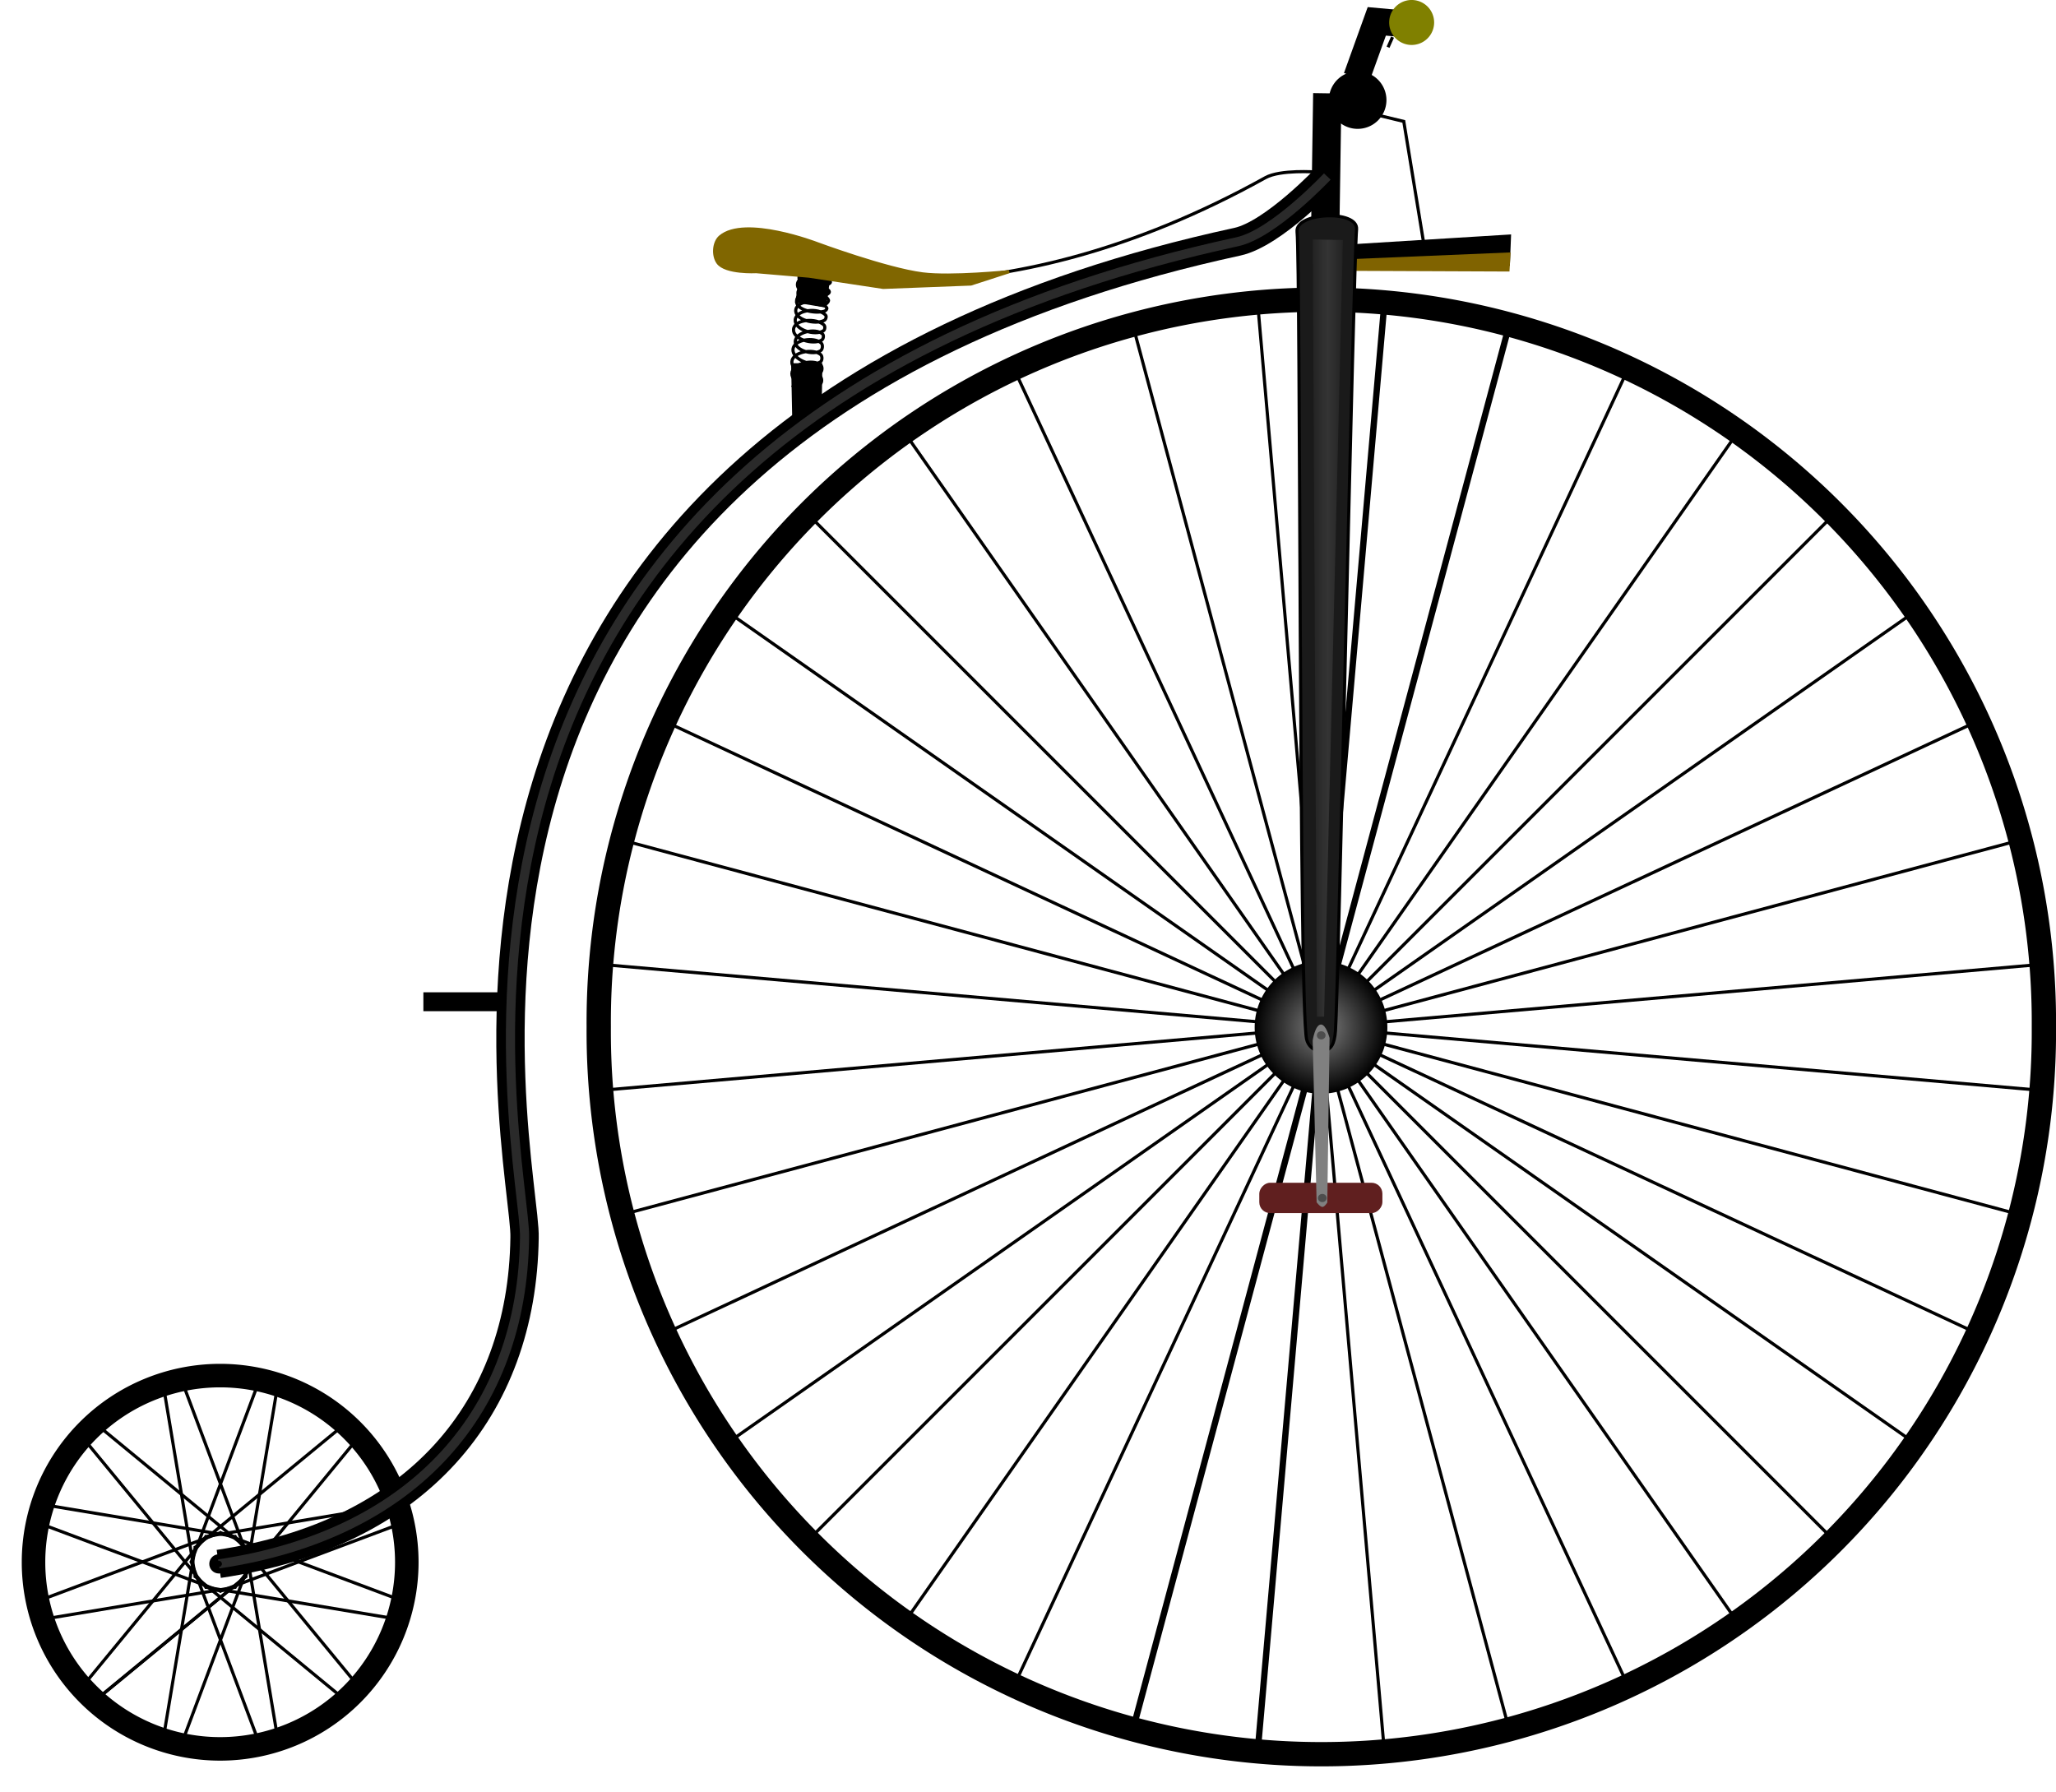
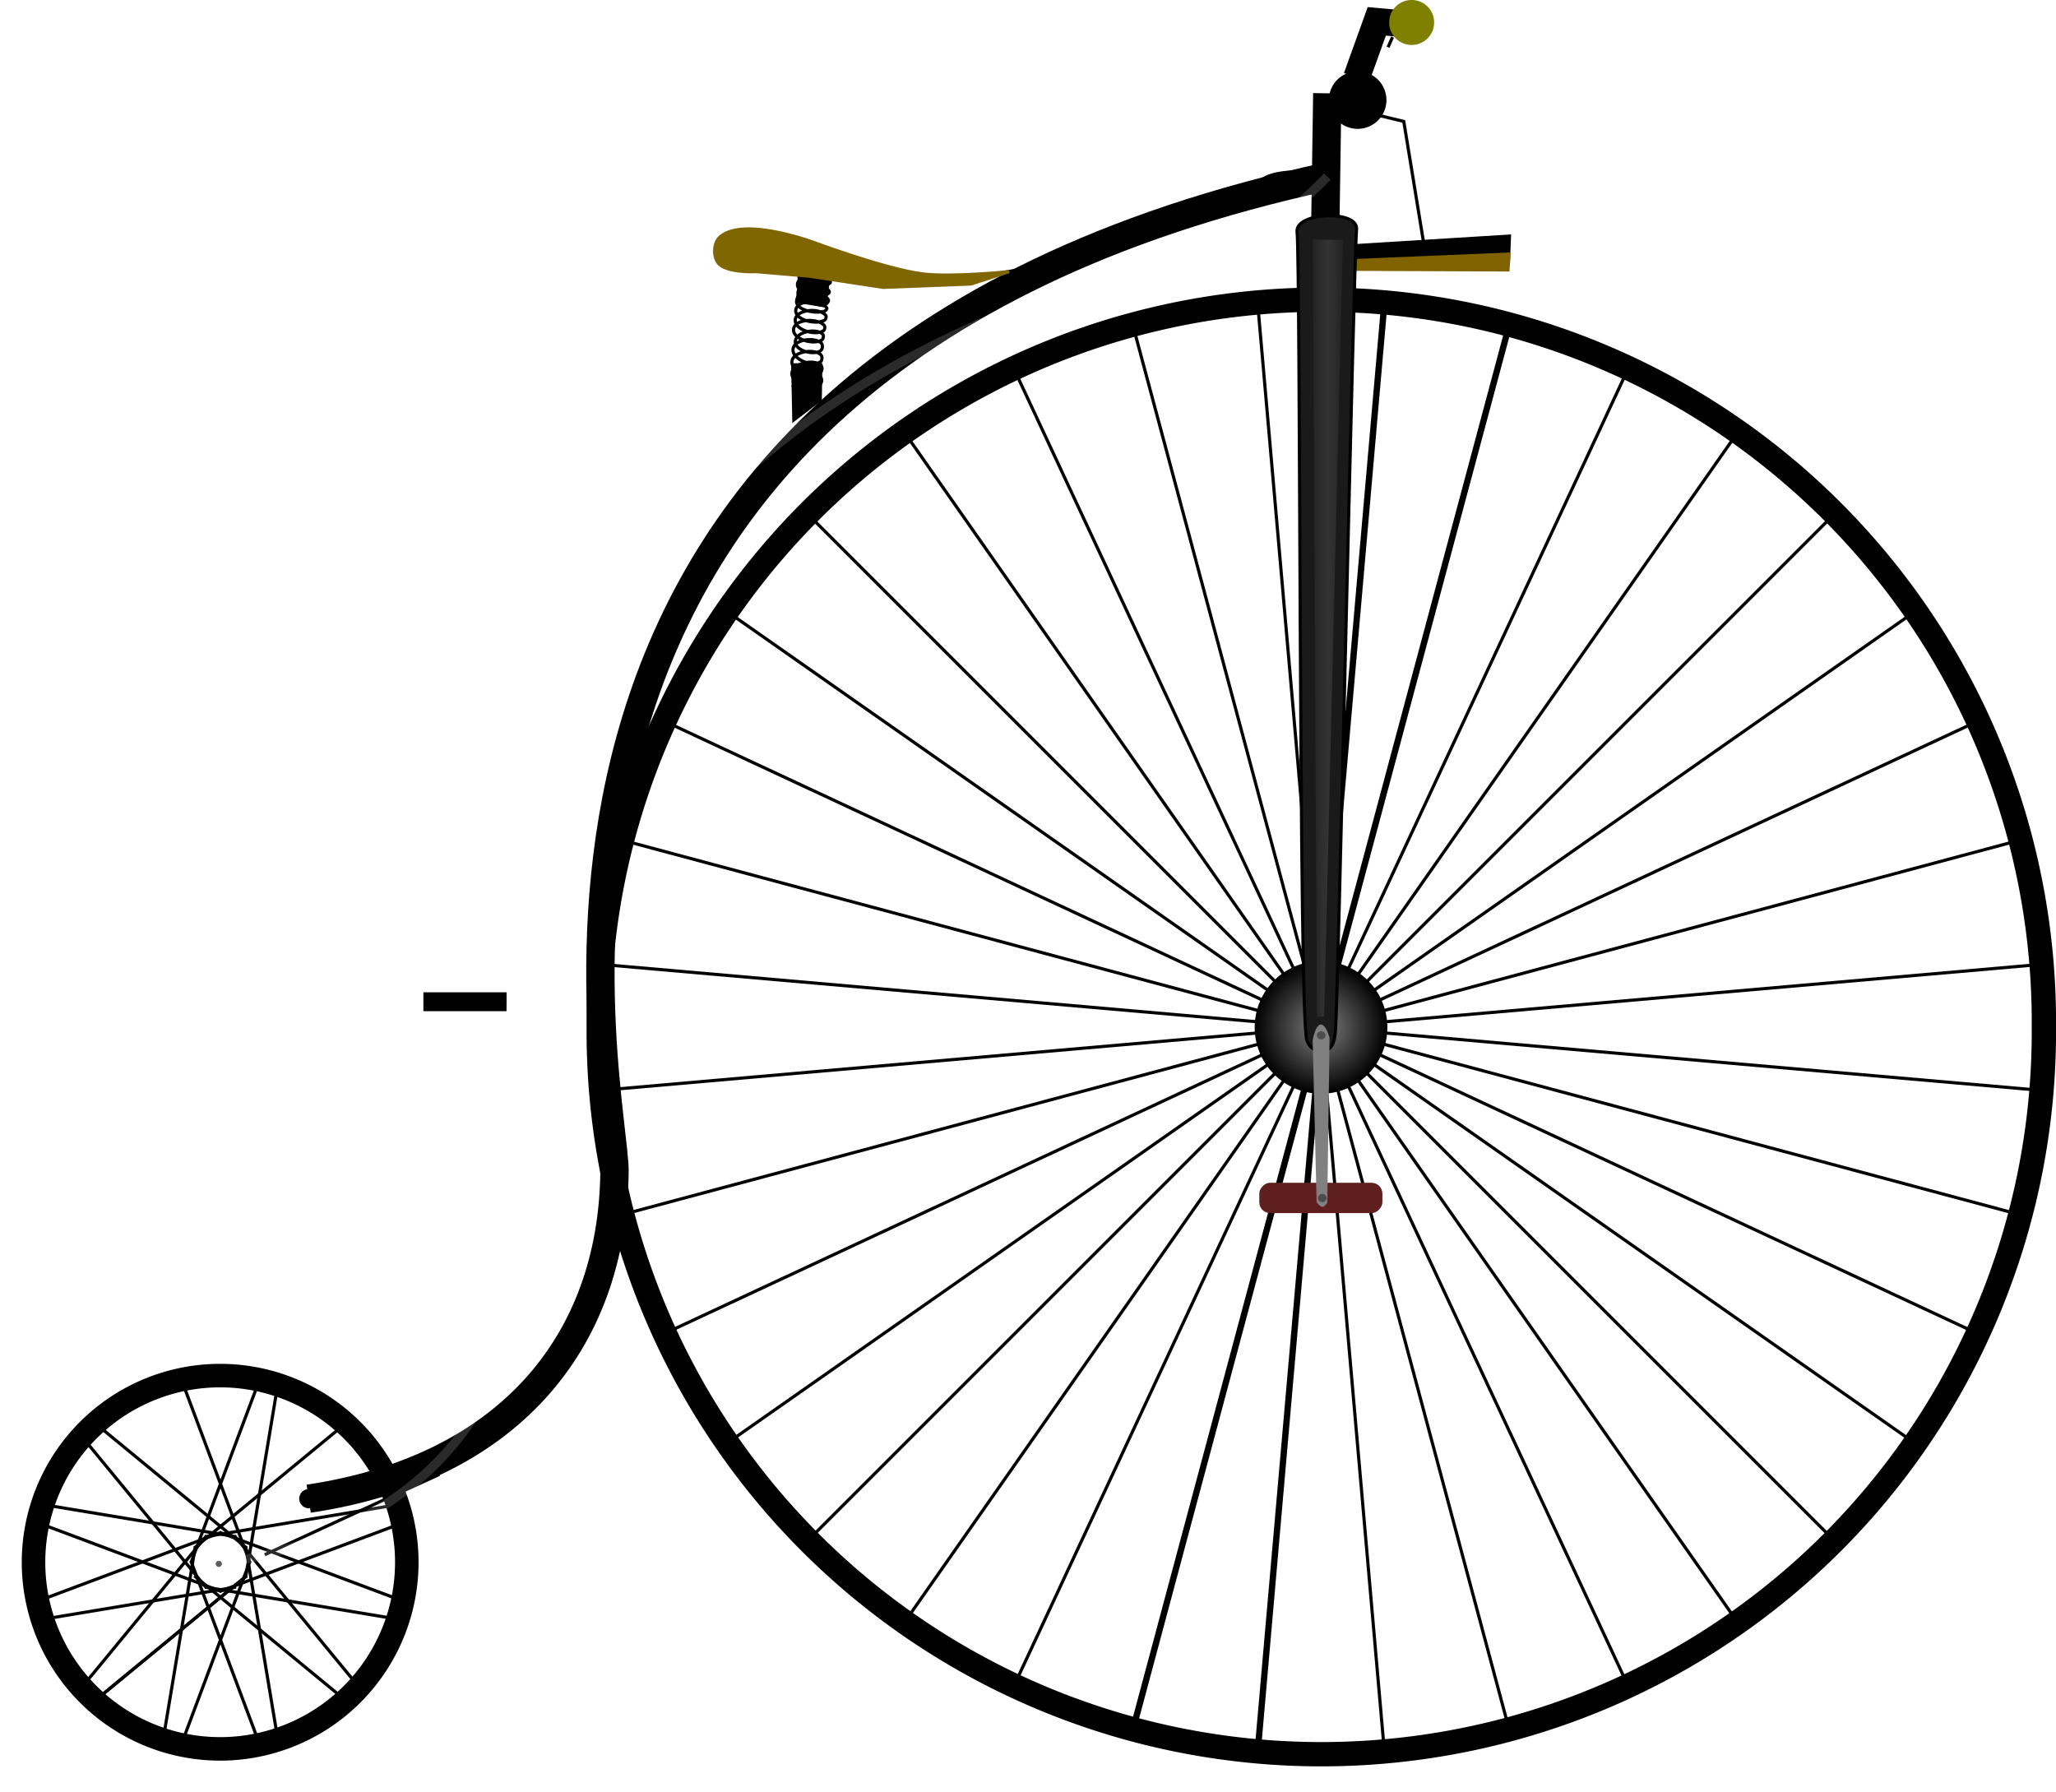
<svg xmlns="http://www.w3.org/2000/svg" xmlns:ns1="http://sodipodi.sourceforge.net/DTD/sodipodi-0.dtd" xmlns:ns2="http://www.inkscape.org/namespaces/inkscape" id="svg2" ns1:docname="GrandBi.svg" viewBox="0 0 653.1 569.14" version="1.1" ns2:version="0.48.4 r9939">
  <title id="title3335">Grand Bi</title>
  <defs id="defs4">
    <marker id="DotS" refY="0" refX="0" style="overflow:visible" orient="auto" ns2:stockid="DotS">
      <path id="path5371" ns2:connector-curvature="0" style="stroke:#000000;stroke-width:1pt;fill-rule:evenodd" transform="matrix(.2 0 0 .2 1.48 .2)" d="m-2.5-1c0 2.76-2.24 5-5 5s-5-2.24-5-5 2.24-5 5-5 5 2.24 5 5z" />
    </marker>
    <filter id="filter3807" ns2:collect="always" color-interpolation-filters="sRGB">
      <feGaussianBlur id="feGaussianBlur3809" stdDeviation="0.098" ns2:collect="always" />
    </filter>
    <filter id="filter3950" height="1.056" width="2.443" color-interpolation-filters="sRGB" y="-.028" x="-.722" ns2:collect="always">
      <feGaussianBlur id="feGaussianBlur3952" stdDeviation="2.885" ns2:collect="always" />
    </filter>
    <filter id="filter4085" ns2:collect="always" color-interpolation-filters="sRGB">
      <feGaussianBlur id="feGaussianBlur4087" stdDeviation="1.982" ns2:collect="always" />
    </filter>
    <radialGradient id="radialGradient3331" gradientUnits="userSpaceOnUse" cy="451.65" cx="300.71" r="21.071" ns2:collect="always">
      <stop id="stop6016" style="stop-color:#808080" offset="0" />
      <stop id="stop6018" style="stop-color:#000000" offset="1" />
    </radialGradient>
    <linearGradient id="linearGradient3333" y2="332.24" gradientUnits="userSpaceOnUse" x2="305.14" y1="332.24" x1="294.54" ns2:collect="always">
      <stop id="stop3882" style="stop-color:#ffffff;stop-opacity:.031" offset="0" />
      <stop id="stop3888" style="stop-color:#ffffff;stop-opacity:.114" offset=".5" />
      <stop id="stop3884" style="stop-color:#ffffff;stop-opacity:.031" offset="1" />
    </linearGradient>
  </defs>
  <ns1:namedview id="base" fit-margin-left="0" ns2:zoom="0.76618188" borderopacity="1.0" ns2:current-layer="g3235" ns2:cx="357.22332" ns2:cy="38.85679" ns2:snap-grids="false" ns2:window-maximized="1" showgrid="false" fit-margin-right="0" ns2:document-units="px" bordercolor="#666666" ns2:window-x="-4" ns2:window-y="-4" fit-margin-bottom="0" ns2:window-width="1280" ns2:pageopacity="0.0" ns2:pageshadow="2" pagecolor="#ffffff" ns2:snap-object-midpoints="true" ns2:window-height="1005" fit-margin-top="0">
    <ns2:grid id="grid3106" type="xygrid" />
  </ns1:namedview>
  <g id="layer1" ns2:label="Calque 1" ns2:groupmode="layer" transform="translate(-68.543 -132.72)">
    <g id="g3235">
      <path id="path3009" ns1:rx="237.85715" ns1:ry="237.85715" style="stroke:#000000;stroke-width:8;fill:none" ns1:type="arc" d="m537.86 453.08a237.86 237.86 0 1 1 -475.71 0 237.86 237.86 0 1 1 475.71 0z" transform="matrix(-.965 0 0 .965 777.77 21.711)" ns1:cy="453.07648" ns1:cx="300" />
      <path id="path3108-1" style="stroke:#000000;stroke-width:1px;fill:none" d="m146.87 633.31-46.962 38.66" ns2:transform-center-x="15.193875" ns2:transform-center-y="23.768152" ns2:connector-curvature="0" />
      <path id="path3108-7" style="stroke:#000000;stroke-width:1px;fill:none" d="m138.88 638.27-56.962-21.34" ns2:transform-center-x="28.180759" ns2:transform-center-y="-1.274208" ns2:connector-curvature="0" />
      <path id="path3108-4" style="stroke:#000000;stroke-width:1px;fill:none" d="m134.15 637.16-38.66-46.962" ns2:transform-center-x="23.768149" ns2:transform-center-y="-15.193878" ns2:connector-curvature="0" />
-       <path id="path3108-0" style="stroke:#000000;stroke-width:1px;fill:none" d="m130.6 633.83-10-60" ns2:transform-center-x="12.986884" ns2:transform-center-y="-25.042358" ns2:connector-curvature="0" />
      <path id="path3108-9" style="stroke:#000000;stroke-width:1px;fill:none" d="m129.19 629.17 21.34-56.962" ns2:transform-center-x="-1.274206" ns2:transform-center-y="-28.180763" ns2:connector-curvature="0" />
      <path id="path3108-48" style="stroke:#000000;stroke-width:1px;fill:none" d="m130.3 624.43 46.962-38.66" ns2:transform-center-x="-15.193876" ns2:transform-center-y="-23.768153" ns2:connector-curvature="0" />
      <path id="path3108-8" style="stroke:#000000;stroke-width:1px;fill:none" d="m133.63 620.88 60-10" ns2:transform-center-x="-25.042356" ns2:transform-center-y="-12.986888" ns2:connector-curvature="0" />
      <path id="path3108-2" style="stroke:#000000;stroke-width:1px;fill:none" d="m143.54 636.86-60 10" ns2:transform-center-x="25.042355" ns2:transform-center-y="12.986882" ns2:connector-curvature="0" />
      <path id="path3108-45" style="stroke:#000000;stroke-width:1px;fill:none" d="m138.28 619.47 56.962 21.34" ns2:transform-center-x="-28.180761" ns2:transform-center-y="1.274202" ns2:connector-curvature="0" />
      <path id="path3108-5" style="stroke:#000000;stroke-width:1px;fill:none" d="m143.02 620.58 38.66 46.962" ns2:transform-center-x="-23.768151" ns2:transform-center-y="15.193872" ns2:connector-curvature="0" />
      <path id="path3108-17" style="stroke:#000000;stroke-width:1px;fill:none" d="m146.57 623.91 10 60" ns2:transform-center-x="-12.986886" ns2:transform-center-y="25.042352" ns2:connector-curvature="0" />
      <path id="path3108-11" style="stroke:#000000;stroke-width:1px;fill:none" d="m147.98 628.57-21.34 56.962" ns2:transform-center-x="1.274204" ns2:transform-center-y="28.180757" ns2:connector-curvature="0" />
-       <path id="path3011" d="m490.17 188.79s-17.075 18.22-28.571 20.714c-284.37 61.691-225.56 292.62-226.43 316.43-0.728 54.328-34.192 94.204-97.143 103.57" ns1:nodetypes="cscc" style="marker-end:url(#DotS);stroke:#000000;stroke-width:9;fill:none" ns2:connector-curvature="0" />
+       <path id="path3011" d="m490.17 188.79c-284.37 61.691-225.56 292.62-226.43 316.43-0.728 54.328-34.192 94.204-97.143 103.57" ns1:nodetypes="cscc" style="marker-end:url(#DotS);stroke:#000000;stroke-width:9;fill:none" ns2:connector-curvature="0" />
      <path id="path3793" d="m490.17 162.36-0.714 47.143" style="stroke:#000000;stroke-width:9;fill:none" ns2:connector-curvature="0" />
      <path id="path3795" d="m486.6 187.36s-11.359-0.832-16.071 1.786c-85.738 47.624-145.71 29.286-145.71 29.286h-12.5" ns1:nodetypes="cscc" style="stroke:#000000;stroke-width:1px;fill:none" ns2:connector-curvature="0" />
      <path id="path3797" d="m326.42 219.06s-3.909 0.137-4.062 1.607c-0.325 3.111 5.326 2.819 8.438 2.5 0.599-0.061 1.708-0.41 1.518-0.982-1.102-3.312-10.02-2.75-10.446 0.714-0.413 3.353 7.715 5.346 10 2.857 0.415-0.452-0.317-1.121-1.071-1.429-2.721-1.11-8.213-1.818-8.75 1.071-0.567 3.05 8.214 4.375 8.214 4.375s1.762-1.1 1.429-1.786c-1.47-3.025-9.477-3.218-10.089 0.089-0.577 3.114 5.817 4.429 8.839 3.482 0.41-0.128 0.929-0.7 0.714-1.071-1.639-2.842-9.337-2.619-9.821 0.625-0.474 3.176 6.164 4.867 9.018 3.393 0.52-0.268 0.836-1.261 0.446-1.696-2.168-2.421-9.264-1.799-9.643 1.429-0.373 3.184 6.192 5.24 8.929 3.571 0.536-0.327 0.632-1.441 0.179-1.875-2.344-2.245-9.264-1.884-9.643 1.339-0.373 3.173 6.175 5.102 8.929 3.482 0.57-0.335 0.766-1.53 0.268-1.964-2.258-1.97-8.541-0.584-8.661 2.411-0.114 2.851 5.64 4.496 8.036 2.946 0.702-0.454 0.811-1.954 0.179-2.5-2.305-1.993-8.585-1.064-8.929 1.964-0.361 3.175 5.929 5.765 8.661 4.107 0.687-0.417 0.715-1.906 0.089-2.411-2.438-1.968-8.921-0.806-9.107 2.321-0.191 3.217 6.328 5.257 9.018 3.482 0.696-0.459 0.75-1.992 0.089-2.5-2.515-1.935-9.018-0.404-9.107 2.768-0.09 3.2 6.428 5.185 9.018 3.304 0.651-0.473 0.584-1.971-0.089-2.411-2.65-1.734-8.839 3.482-8.839 3.482" ns1:nodetypes="cssssssscssssssssssssssssssssssssscc" style="stroke:#000000;stroke-width:1px;fill:none" ns2:connector-curvature="0" />
      <rect id="rect3799" style="filter:url(#filter3807);fill:#4d4d4d" transform="matrix(-1 0 0 1.153 788.26 -65.187)" height="19.018" width="20.357" y="445.17" x="289.91" />
      <path id="path3805" ns1:rx="6.9642859" ns1:ry="6.9642859" style="fill-opacity:.95;fill:#008000" ns1:type="arc" d="m307.32 452.18a6.964 6.964 0 1 1 -13.929 0 6.964 6.964 0 1 1 13.929 0z" transform="matrix(-1 0 0 1 788.53 6.893)" ns1:cy="452.18362" ns1:cx="300.35715" />
      <path id="path3835-7" d="m508.5 226.75-40.65 464.65" style="stroke:#000000;stroke-width:2;fill:none" ns2:connector-curvature="0" />
      <path id="path3835-7-0" d="m548.53 233.81-120.72 450.53" style="stroke:#000000;stroke-width:2;fill:none" ns2:connector-curvature="0" />
      <path id="path3835-7-48" d="m586.73 247.71-197.12 422.73" style="stroke:#000000;stroke-width:1px;fill:none" ns2:connector-curvature="0" />
      <path id="path3835-7-2" d="m621.94 268.04-267.53 382.07" style="stroke:#000000;stroke-width:1px;fill:none" ns2:connector-curvature="0" />
      <path id="path3835-7-5" d="m653.08 294.17-329.81 329.81" style="stroke:#000000;stroke-width:1px;fill:none" ns2:connector-curvature="0" />
      <path id="path3835-7-11" d="m679.21 325.31-382.08 267.53" style="stroke:#000000;stroke-width:1px;fill:none" ns2:connector-curvature="0" />
      <path id="path3835-7-52" d="m699.54 360.52-422.73 197.12" style="stroke:#000000;stroke-width:1px;fill:none" ns2:connector-curvature="0" />
      <path id="path3835-7-14" d="m713.44 398.72-450.54 120.72" style="stroke:#000000;stroke-width:1px;fill:none" ns2:connector-curvature="0" />
      <path id="path3835-7-85" d="m720.5 438.75-464.65 40.65" style="stroke:#000000;stroke-width:1px;fill:none" ns2:connector-curvature="0" />
      <path id="path3835-7-761" d="m720.5 479.4-464.65-40.65" style="stroke:#000000;stroke-width:1px;fill:none" ns2:connector-curvature="0" />
      <path id="path3835-7-27" d="m713.44 519.44-450.54-120.72" style="stroke:#000000;stroke-width:1px;fill:none" ns2:connector-curvature="0" />
      <path id="path3835-7-12" d="m699.54 557.64-422.73-197.12" style="stroke:#000000;stroke-width:1px;fill:none" ns2:connector-curvature="0" />
      <path id="path3835-7-34" d="m548.53 684.34-120.72-450.53" style="stroke:#000000;stroke-width:1px;fill:none" ns2:connector-curvature="0" />
      <path id="path3835-7-87" d="m679.21 592.84-382.08-267.53" style="stroke:#000000;stroke-width:1px;fill:none" ns2:connector-curvature="0" />
      <path id="path3835-7-42" d="m586.73 670.44-197.12-422.73" style="color:#000000;stroke:#000000;stroke-width:1px;fill:none" ns2:connector-curvature="0" />
      <path id="path3835-7-19" d="m653.08 623.98-329.81-329.81" style="stroke:#000000;stroke-width:1px;fill:none" ns2:connector-curvature="0" />
      <path id="path3835-7-28" d="m354.41 268.04 267.53 382.07" style="color:#000000;stroke:#000000;stroke-width:1px;fill:none" ns2:connector-curvature="0" />
      <path id="path3835-7-23" d="m508.5 691.4-40.65-464.65" style="stroke:#000000;stroke-width:1px;fill:none" ns2:connector-curvature="0" />
      <path id="path3811" ns1:rx="21.071428" ns1:ry="21.071428" style="fill:url(#radialGradient3331)" ns1:type="arc" d="m321.79 451.65a21.071 21.071 0 1 1 -42.143 0 21.071 21.071 0 1 1 42.143 0z" transform="matrix(-1 0 0 1 788.89 7.429)" ns1:cy="451.64789" ns1:cx="300.71429" />
      <path id="path4182" d="m208.07 601.08-55.432 25.506" style="stroke:#000000;stroke-width:1px;fill:none" ns2:connector-curvature="0" />
      <path id="path5932" d="m548.03 207.72-57.857 3.571v5l57.5 0.357z" style="stroke:#000000;stroke-width:1px;fill:#000000" ns2:connector-curvature="0" />
      <path id="path5932-4" d="m548.39 212.9-57.857 2.429v3.4l57.5 0.243z" style="fill:#806300" ns2:connector-curvature="0" />
      <path id="path4184" d="m499.46 205.58c-0.886 9.751-5.824 243.2-6.696 254.64-0.323 4.233-1.426 6.023-3.929 6.339-2.555 0.323-4.737-1.319-5.268-3.839-2.371-11.255-1.907-246.13-3.005-256.36-0.673-6.269 19.468-7.062 18.897-0.783z" ns1:nodetypes="ssssss" style="stroke:#000000;stroke-width:1px;fill:#1a1a1a" ns2:connector-curvature="0" />
      <rect id="rect3803" style="fill:#601f1f" transform="scale(-1,1)" ry="3.459" height="9.643" width="39.107" y="508.43" x="-507.67" />
      <path id="path5930" d="m329.1 259.68 0.179-11.071h-8.929l0.357 17.5z" style="stroke:#000000;stroke-width:1px;fill:#000000" ns2:connector-curvature="0" />
      <path id="path5930-8" d="m323.67 217.51-1.978 10.895 8.809 1.453 2.496-17.325z" style="stroke:#000000;stroke-width:1px;fill:#000000" ns2:connector-curvature="0" />
      <path id="path5934" d="m389.1 219.01s-18.404 1.875-27.5 0.714c-11.549-1.473-33.571-9.643-33.571-9.643s-22.913-8.811-30.714-2.143c-2.089 1.786-2.326 5.988-0.714 8.214 2.438 3.369 12.143 2.857 12.143 2.857l16.786 1.429 23.571 3.571 27.857-1.071z" ns1:nodetypes="cscssccccc" style="stroke:#806600;stroke-width:1px;fill:#806600" ns2:connector-curvature="0" />
      <path id="path5936" d="m520.89 210.58-6.429-39.286-10.357-2.5" style="stroke:#000000;stroke-width:1px;fill:none" ns2:connector-curvature="0" />
      <path id="path5942" ns1:rx="4.6428571" ns1:ry="4.6428571" style="color:#000000;stroke:#000000;stroke-width:9;fill:#020202" ns1:type="arc" d="m295 164.51a4.643 4.643 0 1 1 -9.286 0 4.643 4.643 0 1 1 9.286 0z" transform="matrix(-1 0 0 1 790.17 0)" ns1:cy="164.50504" ns1:cx="290.35715" />
      <path id="path5946" d="m499.46 157.36 6.429-17.857 7.857 0.714" style="stroke:#000000;stroke-width:8.5;fill:none" ns2:connector-curvature="0" />
      <path id="path5948" ns1:rx="3.5714285" ns1:ry="3.5714285" style="color:#000000;fill:#808000" ns1:type="arc" d="m276.79 139.86a3.571 3.571 0 1 1 -7.143 0 3.571 3.571 0 1 1 7.143 0z" transform="matrix(-2 0 0 2 1063.4 -139.86)" ns1:cy="139.86218" ns1:cx="273.21429" />
      <path id="path5950" d="m510.89 144.51-1.429 3.214" style="stroke:#000000;stroke-width:1px;fill:none" ns2:connector-curvature="0" />
      <path id="path5988" d="m229.46 450.93h-26.429" style="stroke:#000000;stroke-width:6;fill:none" ns2:connector-curvature="0" />
      <path id="path5994" d="m488.65 516.11c-0.785 0.029-1.875-1.481-1.875-1.481l-1.25-51.374s0.741-4.988 2.589-5.091c1.649-0.092 2.768 4.258 2.768 4.258l-0.714 52.3s-0.844 1.363-1.518 1.389z" ns1:nodetypes="sccsccs" style="fill:#808080" ns2:connector-curvature="0" />
      <path id="path5990" ns1:rx="2.8571429" ns1:ry="1.7857143" style="color:#000000;fill:#4d4d4d" ns1:type="arc" d="m304.38 512.99a2.857 1.786 0 1 1 -5.714 0 2.857 1.786 0 1 1 5.714 0z" transform="matrix(-.484 0 0 0.725 634.52 141.36)" ns1:cy="512.98718" ns1:cx="301.51785" />
      <path id="path5990-6" ns1:rx="2.8571429" ns1:ry="1.7857143" style="color:#000000;fill:#4d4d4d" ns1:type="arc" d="m304.38 512.99a2.857 1.786 0 1 1 -5.714 0 2.857 1.786 0 1 1 5.714 0z" transform="matrix(-.484 0 0 0.725 634.17 89.688)" ns1:cy="512.98718" ns1:cx="301.51785" />
      <path id="path3096" style="filter:url(#filter3950);fill:url(#linearGradient3333)" d="m295.04 208.96 9.597-0.167-1.326 246.88h-2.288l-5.983-246.71" ns2:connector-curvature="0" ns2:path-effect="#path-effect3098" transform="matrix(-1 0 0 1 790.17 0)" ns2:original-d="m 295.04417,208.96436 9.59675,-0.16739 -1.32586,246.87727 -2.28828,0 z" />
      <path id="path3108" style="stroke:#000000;stroke-width:1px;fill:none" d="m146.87 633.31-46.962 38.66" ns2:transform-center-x="15.193875" ns2:transform-center-y="23.768152" ns2:connector-curvature="0" />
      <path id="path3007" ns1:rx="71.428574" ns1:ry="71.428574" style="stroke:#000000;stroke-width:9;fill:none" ns1:type="arc" d="m720.71 628.08a71.429 71.429 0 1 1 -142.86 0 71.429 71.429 0 1 1 142.86 0z" transform="matrix(-.83 0 0 .83 677.38 107.67)" ns1:cy="628.07648" ns1:cx="649.28571" />
      <path id="path3108-9-5" style="stroke:#000000;stroke-width:1px;fill:none" d="m147.98 629.17-21.34-56.962" ns2:transform-center-x="1.274204" ns2:transform-center-y="-28.180763" ns2:connector-curvature="0" />
      <path id="path3108-9-5-1" style="stroke:#000000;stroke-width:1px;fill:none" d="m146.57 633.83 10-60" ns2:transform-center-x="-12.986881" ns2:transform-center-y="-25.042358" ns2:connector-curvature="0" />
      <path id="path3108-9-5-4" style="stroke:#000000;stroke-width:1px;fill:none" d="m138.28 638.27 56.962-21.34" ns2:transform-center-x="-28.180756" ns2:transform-center-y="-1.274208" ns2:connector-curvature="0" />
      <path id="path3108-9-5-23" style="stroke:#000000;stroke-width:1px;fill:none" d="m133.63 636.86 60 10" ns2:transform-center-x="-25.042351" ns2:transform-center-y="12.986882" ns2:connector-curvature="0" />
-       <path id="path3108-9-5-22" style="stroke:#000000;stroke-width:1px;fill:none" d="m143.02 637.16 38.66-46.962" ns2:transform-center-x="-23.768146" ns2:transform-center-y="-15.193878" ns2:connector-curvature="0" />
      <path id="path3108-9-5-16" style="stroke:#000000;stroke-width:1px;fill:none" d="m130.3 633.31 46.962 38.66" ns2:transform-center-x="-15.193871" ns2:transform-center-y="23.768147" ns2:connector-curvature="0" />
      <path id="path3108-9-5-8" style="stroke:#000000;stroke-width:1px;fill:none" d="m129.19 628.57 21.34 56.962" ns2:transform-center-x="-1.274201" ns2:transform-center-y="28.180757" ns2:connector-curvature="0" />
      <path id="path3108-9-5-5" style="stroke:#000000;stroke-width:1px;fill:none" d="m130.6 623.91-10 60" ns2:transform-center-x="12.986889" ns2:transform-center-y="25.042352" ns2:connector-curvature="0" />
      <path id="path3108-9-5-76" style="stroke:#000000;stroke-width:1px;fill:none" d="m134.15 620.58-38.66 46.962" ns2:transform-center-x="23.768153" ns2:transform-center-y="15.193872" ns2:connector-curvature="0" />
      <path id="path3108-9-5-18" style="stroke:#000000;stroke-width:1px;fill:none" d="m138.88 619.47-56.962 21.34" ns2:transform-center-x="28.180761" ns2:transform-center-y="1.274202" ns2:connector-curvature="0" />
      <path id="path3108-9-5-9" style="stroke:#000000;stroke-width:1px;fill:none" d="m143.54 620.88-60-10" ns2:transform-center-x="25.042356" ns2:transform-center-y="-12.986888" ns2:connector-curvature="0" />
      <path id="path3108-9-5-27" style="stroke:#000000;stroke-width:1px;fill:none" d="m146.87 624.43-46.962-38.66" ns2:transform-center-x="15.193874" ns2:transform-center-y="-23.768153" ns2:connector-curvature="0" />
      <path id="path3011-4" style="opacity:.64;marker-end:url(#DotS);stroke-opacity:.403;filter:url(#filter4085);stroke:#ffffff;stroke-width:2.9;fill:none" d="m300 188.79s17.075 18.22 28.571 20.714c284.37 61.7 225.56 292.63 226.43 316.43 0.728 54.328 34.192 94.204 97.143 103.57" ns1:nodetypes="cscc" ns2:connector-curvature="0" transform="matrix(-1 0 0 1 790.17 0)" />
    </g>
  </g>
</svg>